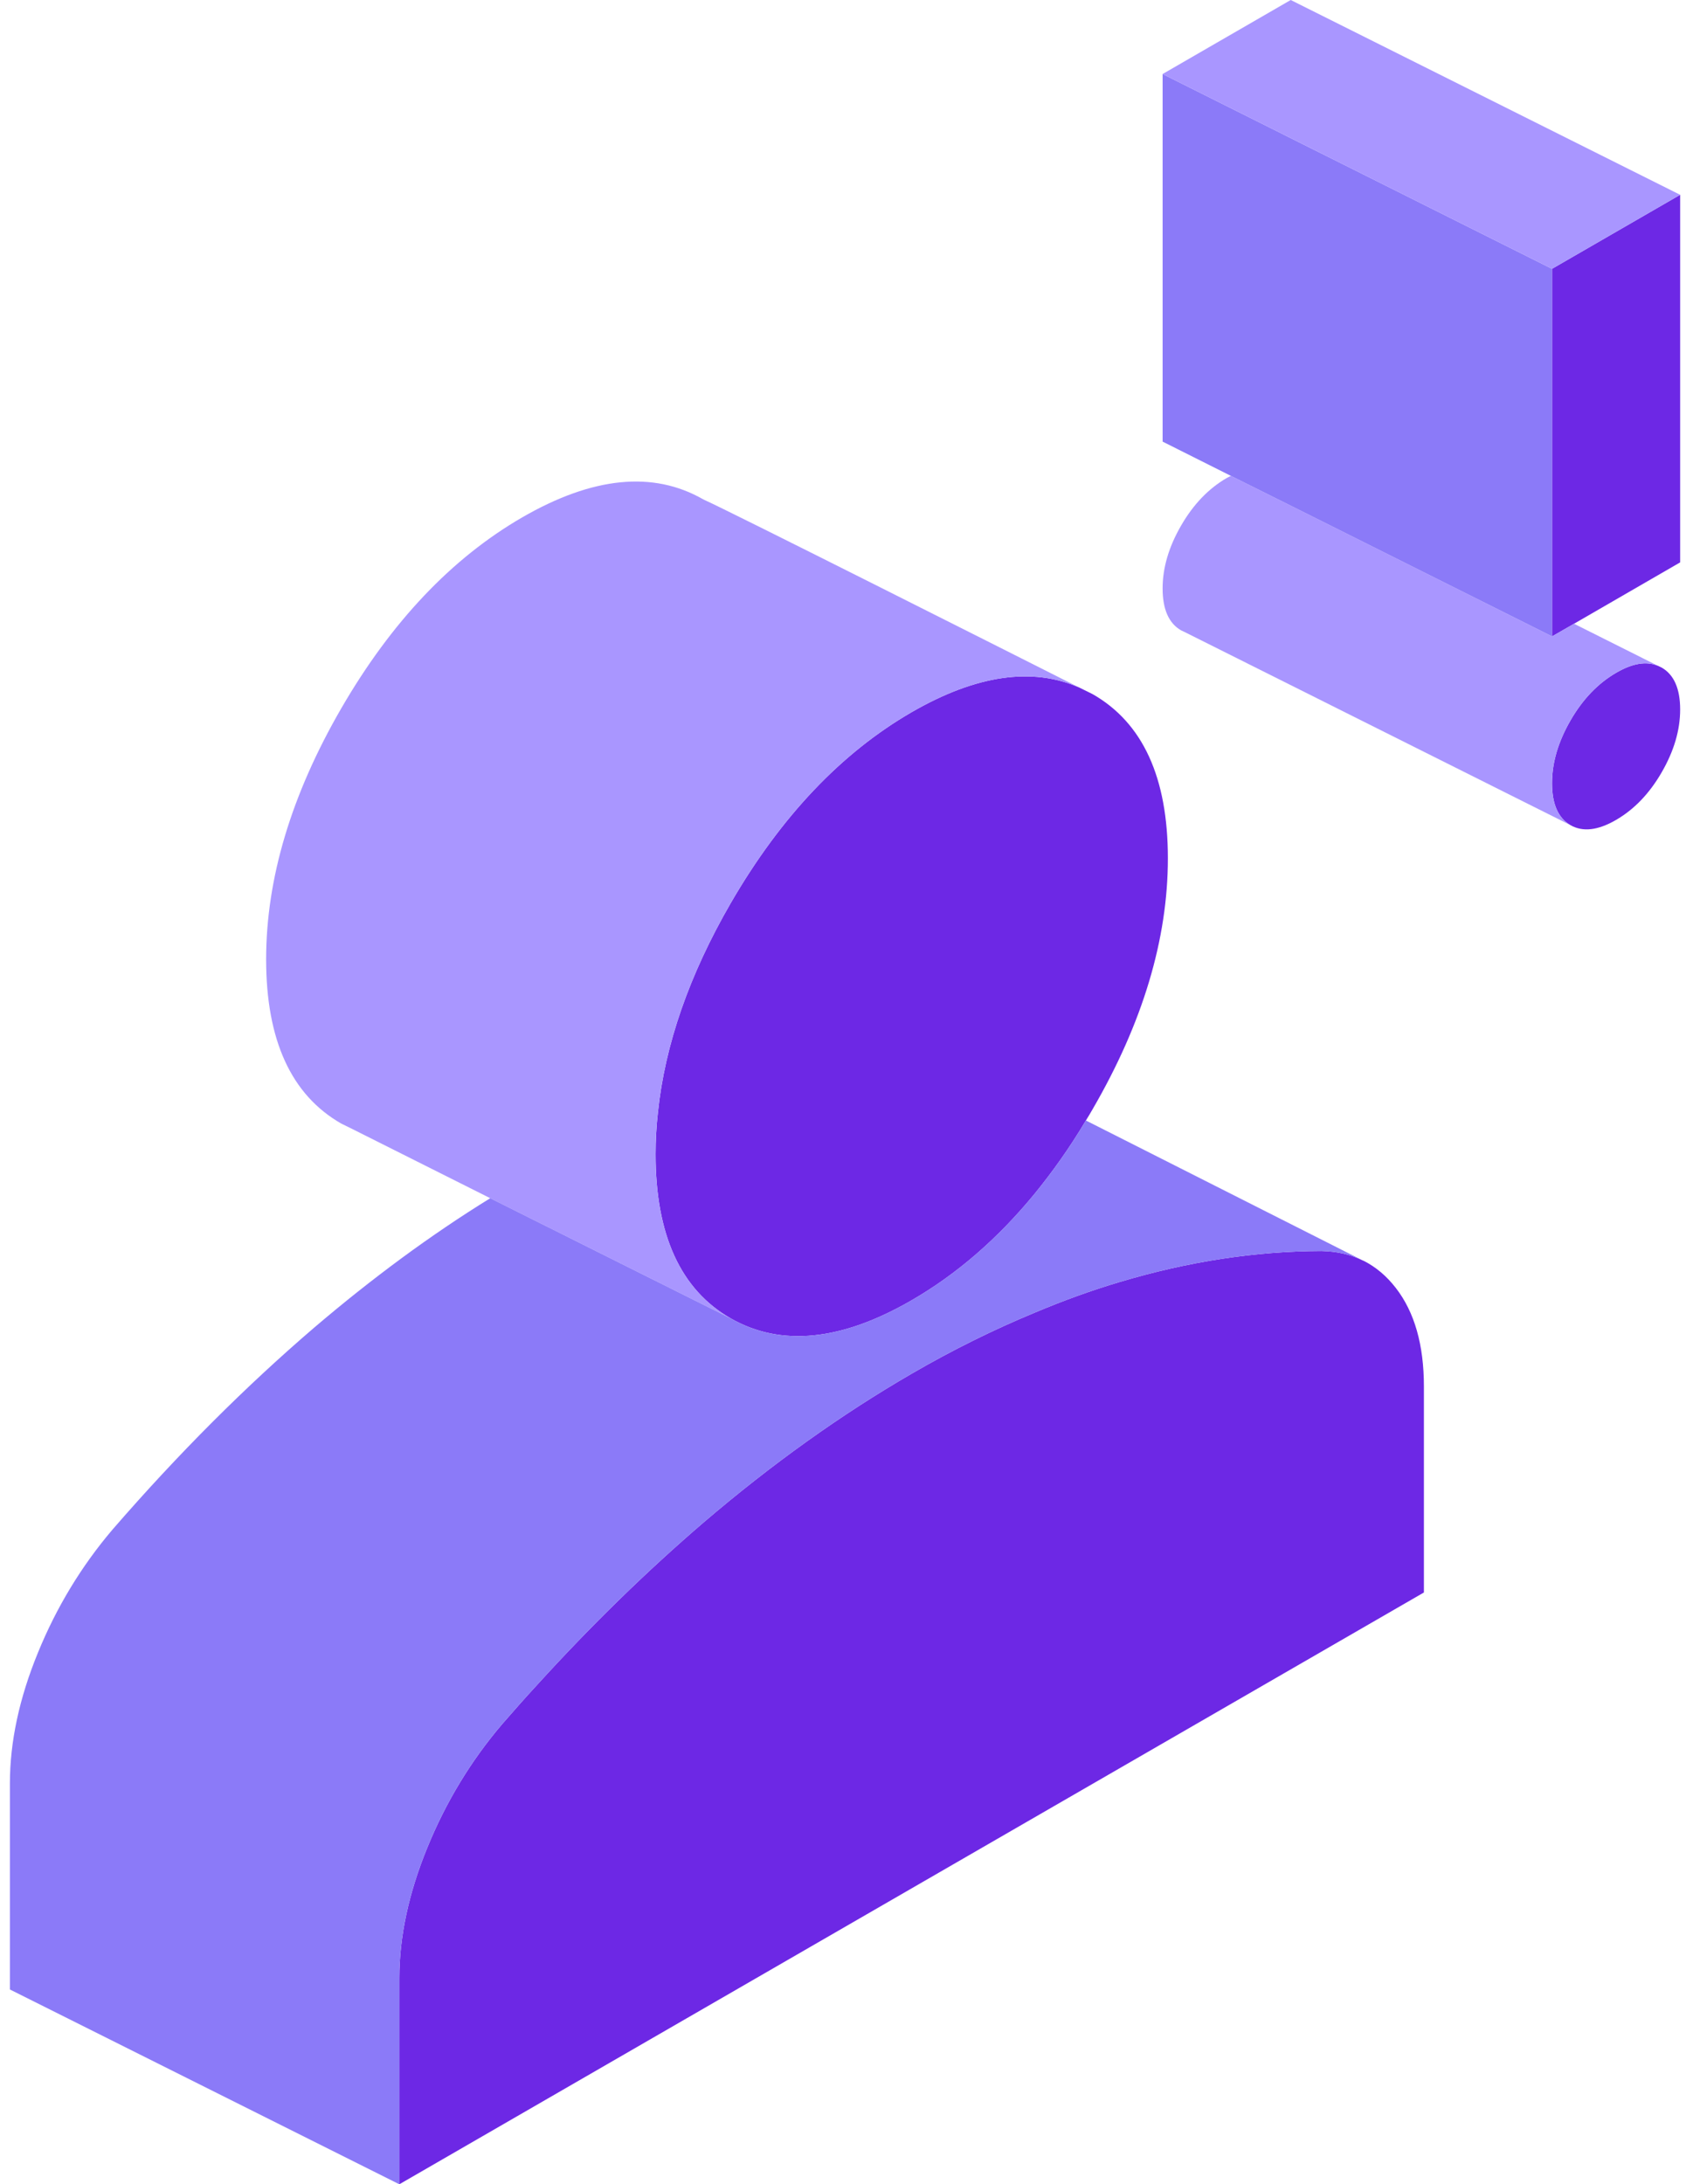
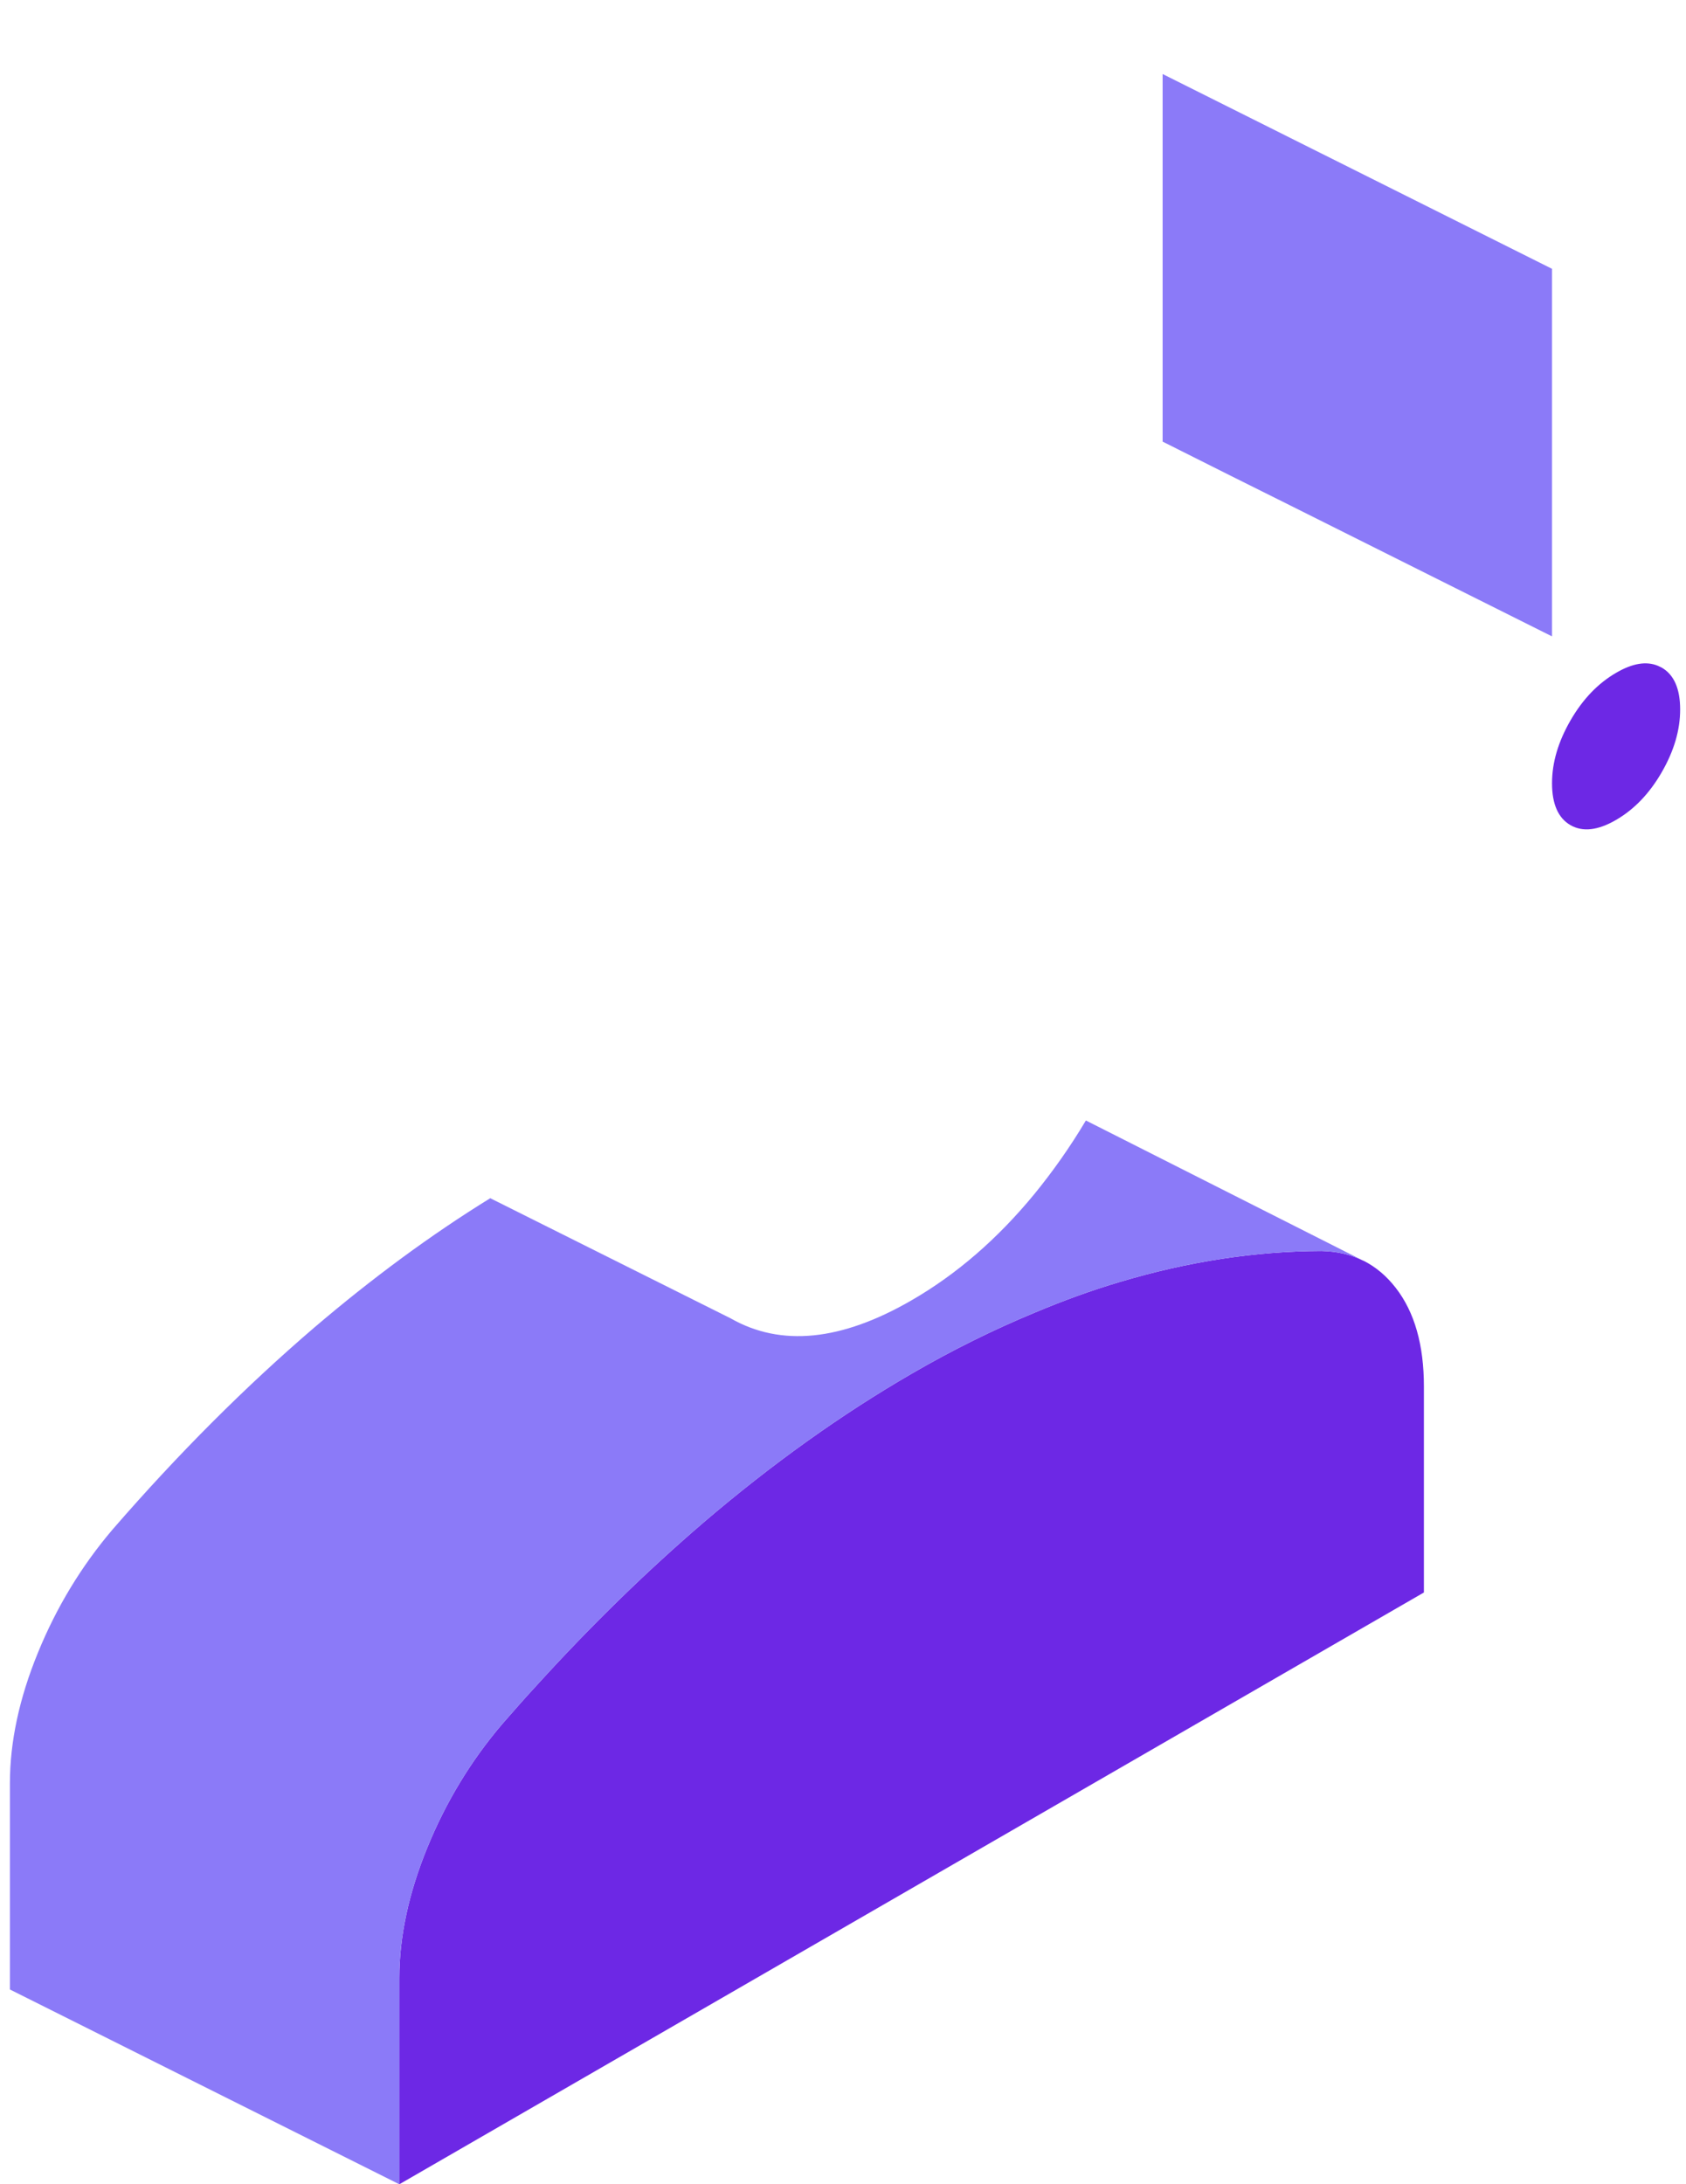
<svg xmlns="http://www.w3.org/2000/svg" width="139" height="180" viewBox="0 0 139 180" fill="none">
-   <path d="M96.284 70.729C96.284 77.391 94.213 84.293 90.071 91.421C89.895 91.726 89.718 92.031 89.525 92.336C88.209 94.551 86.781 96.558 85.288 98.388C82.254 102.08 78.882 105.002 75.158 107.153C69.363 110.508 64.387 111.005 60.245 108.645C56.12 106.286 54.049 101.775 54.049 95.113C54.049 93.973 54.113 92.834 54.242 91.678C54.819 86.092 56.826 80.329 60.245 74.421C64.387 67.278 69.363 62.044 75.158 58.69C80.472 55.623 85.095 54.949 88.996 56.667C89.67 57.004 90.071 57.197 90.071 57.197C94.213 59.556 96.284 64.067 96.284 70.729Z" fill="#6D28E5" />
  <path d="M138.518 58.464C138.518 60.182 138.004 61.9 136.993 63.649C135.981 65.399 134.729 66.699 133.236 67.566C131.744 68.433 130.491 68.578 129.48 68C128.469 67.422 127.955 66.266 127.955 64.548C127.955 62.831 128.469 61.113 129.48 59.363C130.491 57.613 131.744 56.313 133.236 55.446C134.585 54.66 135.724 54.467 136.688 54.868L136.993 55.013C138.004 55.591 138.518 56.746 138.518 58.464Z" fill="#6D28E5" />
-   <path d="M138.518 16.053V46.344L129.769 51.401L127.955 52.444V22.153L138.518 16.053Z" fill="#6D28E5" />
  <path d="M117.392 114.264V131.232L32.922 180V163.032C32.922 159.597 33.693 156.001 35.234 152.245C36.775 148.472 38.829 145.101 41.382 142.099C42.345 140.992 43.292 139.916 44.271 138.857C48.782 133.896 53.373 129.434 57.996 125.468C63.631 120.653 69.362 116.559 75.157 113.204C78.56 111.23 81.947 109.56 85.286 108.18C87.646 107.184 89.99 106.334 92.317 105.644C97.952 103.958 103.49 103.107 108.948 103.091C110.232 103.123 111.372 103.38 112.399 103.894H112.415C113.427 104.407 114.31 105.146 115.08 106.141C116.621 108.132 117.392 110.828 117.392 114.264Z" fill="#6D28E5" />
-   <path d="M136.688 54.868C135.725 54.467 134.585 54.66 133.237 55.446C131.744 56.313 130.492 57.614 129.48 59.363C128.469 61.113 127.955 62.831 127.955 64.548C127.955 66.266 128.469 67.422 129.48 68L97.68 52.091L97.375 51.947C96.363 51.369 95.85 50.213 95.85 48.495C95.85 46.778 96.363 45.06 97.375 43.31C98.386 41.561 99.638 40.26 101.131 39.394C101.259 39.329 101.372 39.265 101.484 39.217L106.38 41.657L127.955 52.444L129.769 51.401L136.688 54.868Z" fill="#A996FF" />
  <path d="M127.955 22.153V52.444L106.38 41.657L101.484 39.217L95.85 36.392V6.1L106.412 11.382L127.955 22.153Z" fill="#8B7AF8" />
-   <path d="M138.518 16.053L127.955 22.153L106.412 11.382L95.85 6.1L106.412 0L138.518 16.053Z" fill="#A996FF" />
-   <path d="M88.994 56.667C85.093 54.949 80.47 55.623 75.156 58.689C69.361 62.044 64.385 67.278 60.243 74.421C56.824 80.329 54.818 86.091 54.24 91.678C54.111 92.834 54.047 93.973 54.047 95.113C54.047 101.775 56.118 106.286 60.243 108.645L40.418 98.741L29.021 93.026L28.138 92.593C24.012 90.233 21.941 85.722 21.941 79.06C21.941 72.398 24.012 65.496 28.138 58.368C32.279 51.225 37.256 45.992 43.051 42.637C48.862 39.282 53.838 38.784 57.964 41.144C57.964 41.144 57.98 41.143 57.996 41.16C58.012 41.16 58.028 41.175 58.06 41.192C59.858 41.978 83.616 53.954 88.994 56.667Z" fill="#A996FF" />
  <path d="M112.399 103.894C111.372 103.38 110.232 103.123 108.948 103.091C103.49 103.107 97.952 103.958 92.317 105.644C89.99 106.334 87.646 107.184 85.286 108.18C81.947 109.56 78.56 111.23 75.157 113.204C69.362 116.559 63.631 120.653 57.997 125.468C53.373 129.434 48.782 133.896 44.272 138.857C43.292 139.916 42.345 140.992 41.382 142.099C38.829 145.101 36.775 148.472 35.234 152.245C33.693 156.001 32.922 159.597 32.922 163.032V180L0.816 163.947V146.98C0.816 143.544 1.587 139.948 3.128 136.192C4.669 132.42 6.724 129.048 9.276 126.047C14.718 119.77 20.273 114.232 25.891 109.416C30.675 105.338 35.523 101.759 40.419 98.741L60.244 108.645C64.385 111.005 69.362 110.507 75.157 107.152C78.881 105.001 82.252 102.08 85.286 98.388C86.779 96.558 88.208 94.551 89.524 92.336L112.399 103.894Z" fill="#8B7AF8" />
</svg>